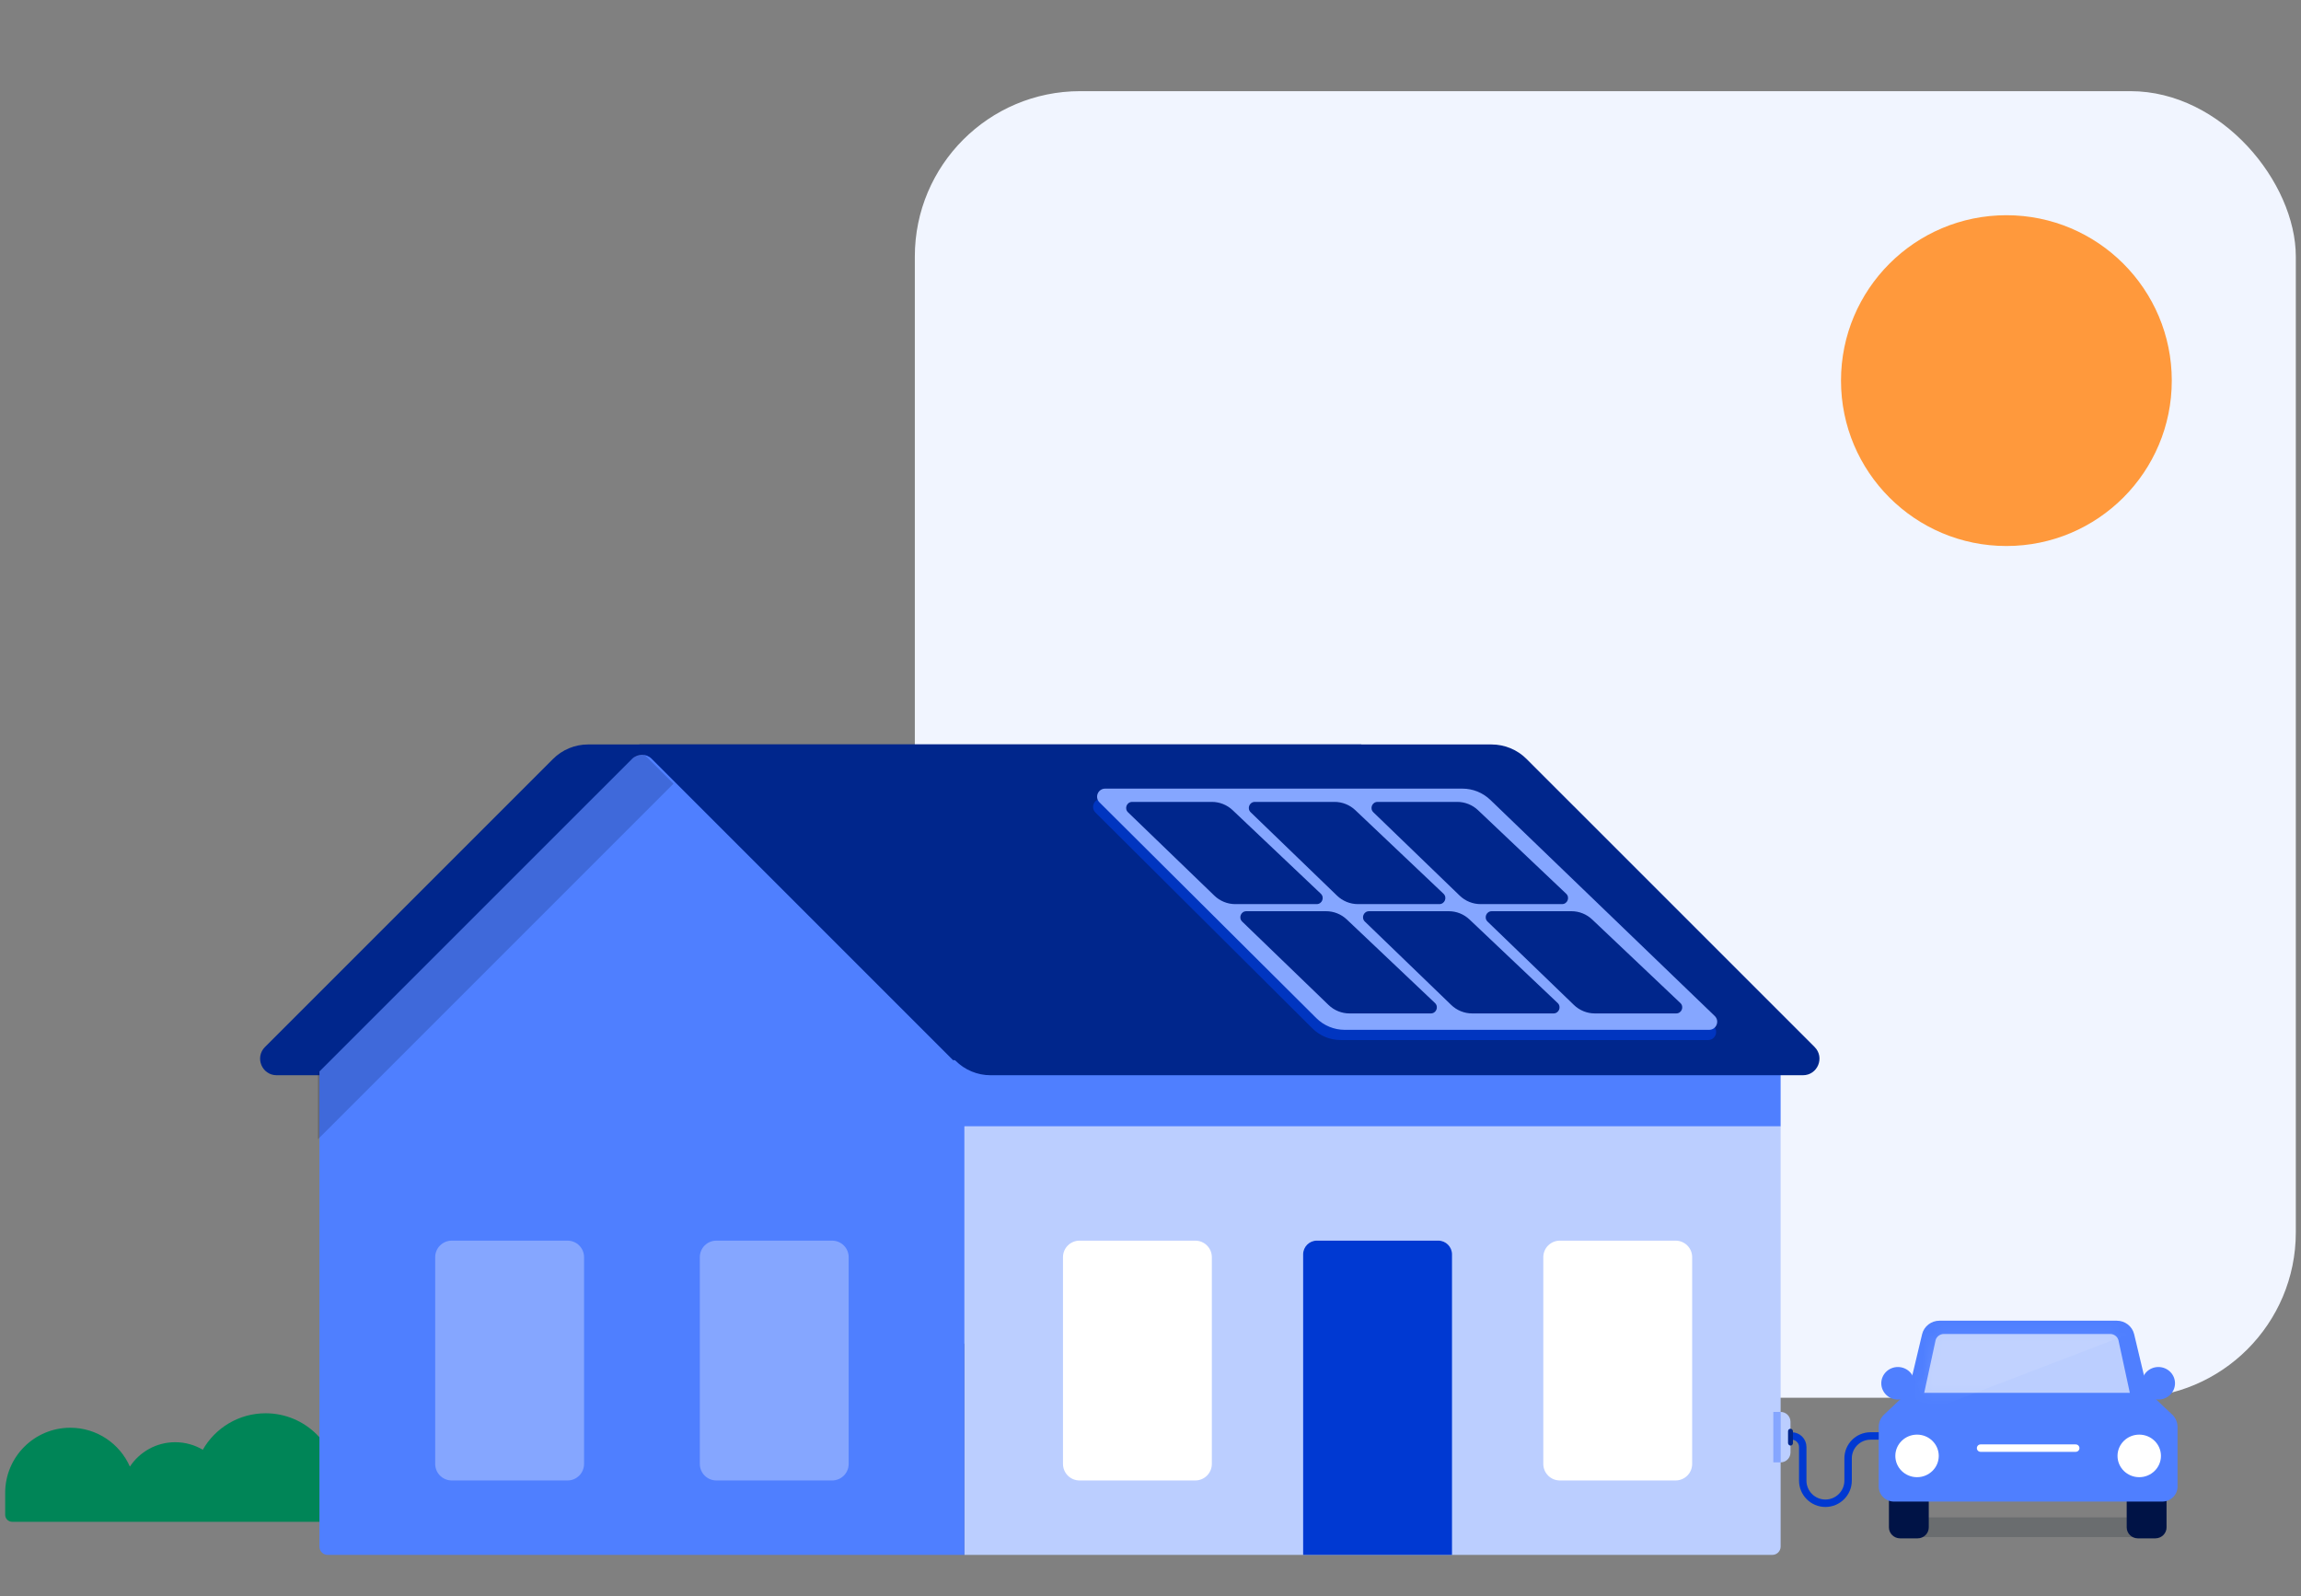
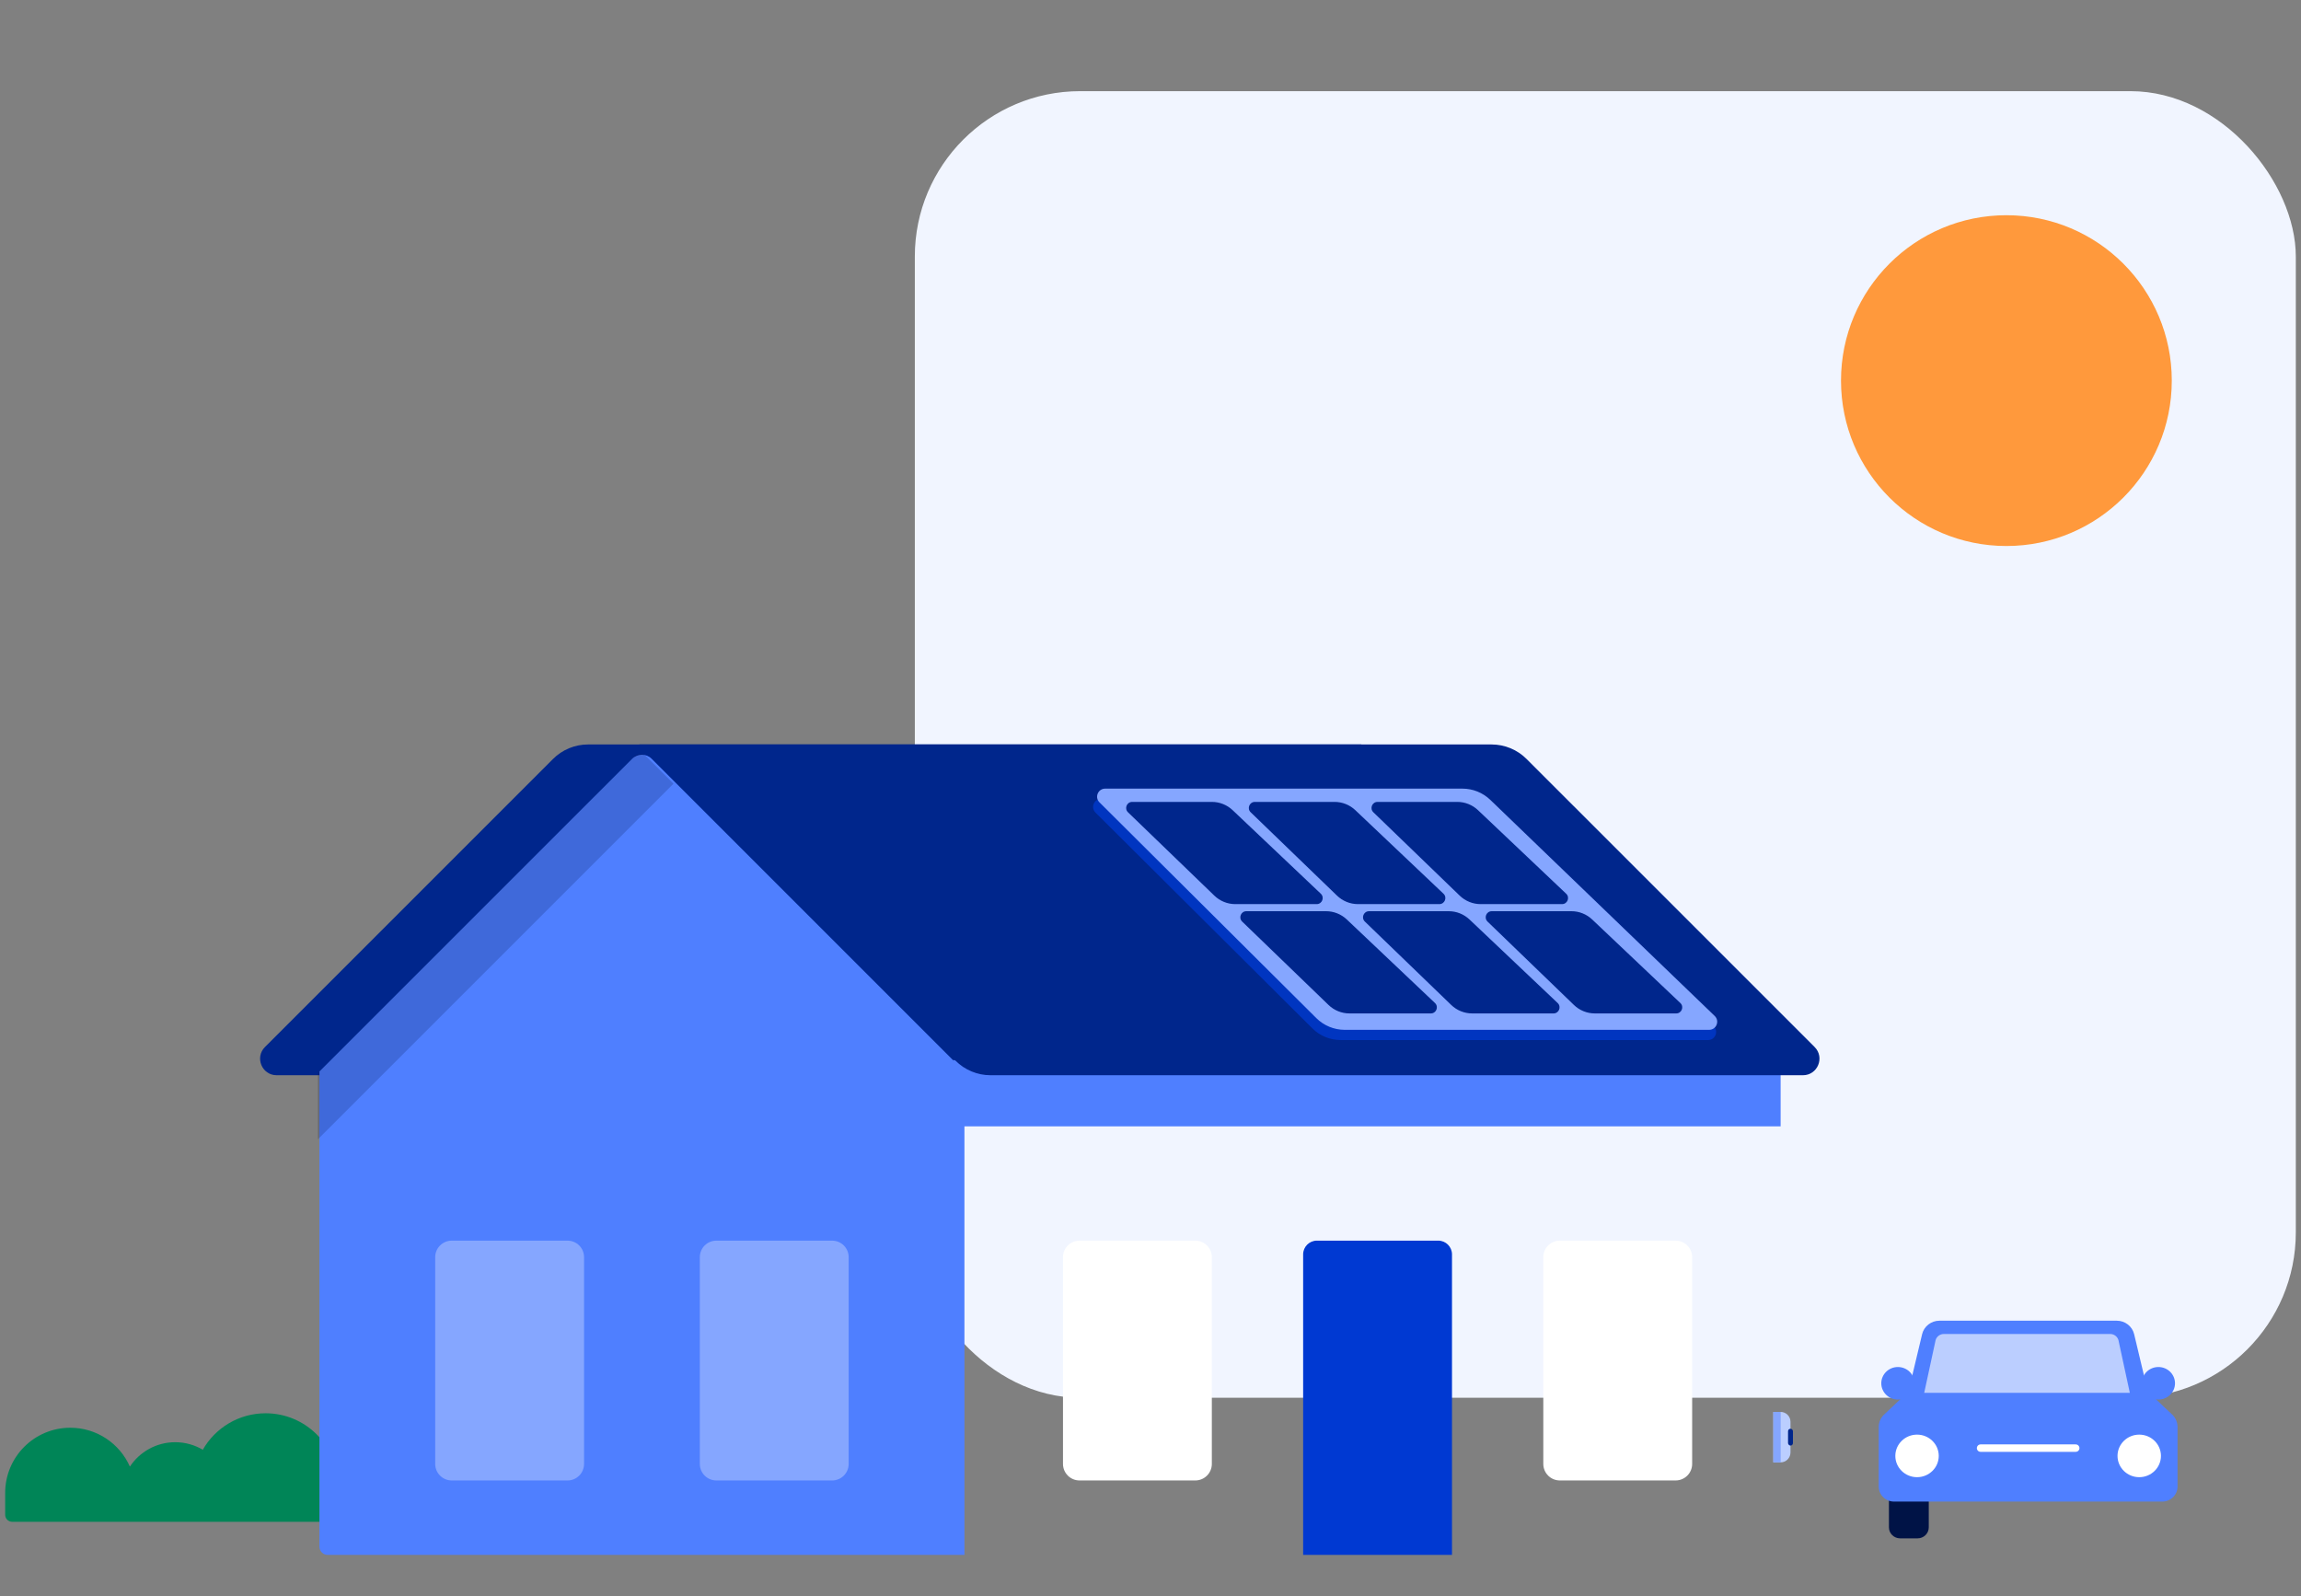
<svg xmlns="http://www.w3.org/2000/svg" width="222" height="154" viewBox="0 0 222 154" fill="none">
  <rect x="0" y="0" width="222" height="154" fill="#808080" stroke="none" />
  <path d="M32.014 146.82C32.342 146.82 32.608 146.554 32.608 146.226V143.33C32.608 139.475 29.483 136.35 25.628 136.35C23.033 136.35 20.768 137.766 19.566 139.868C18.785 139.407 17.875 139.142 16.903 139.142C15.077 139.142 13.469 140.077 12.532 141.495C11.558 139.287 9.35 137.746 6.782 137.746C3.313 137.746 0.5 140.558 0.5 144.028V146.146C0.5 146.518 0.802 146.82 1.174 146.82H32.014Z" fill="#008557" />
  <rect x="88.262" y="8.795" width="133.238" height="126.058" rx="15.957" fill="#F1F5FF" />
  <circle cx="193.576" cy="36.721" r="15.957" fill="#FF993C" />
  <path d="M131.346 71.824H56.736C55.467 71.824 54.249 72.328 53.352 73.226L25.564 101.013C24.559 102.019 25.271 103.737 26.693 103.737H99.432L131.346 71.824Z" fill="#00268C" />
-   <path d="M93.049 108.665H171.795V149.215C171.795 149.655 171.437 150.012 170.997 150.012H93.049V108.665Z" fill="#BBCEFF" />
  <path fill-rule="evenodd" clip-rule="evenodd" d="M60.996 73.205L30.818 103.382V149.216C30.818 149.657 31.176 150.014 31.616 150.014H93.049V108.665H171.795V102.282H91.949L62.872 73.205C62.354 72.687 61.514 72.687 60.996 73.205Z" fill="#4F7FFF" />
  <path opacity="0.2" d="M61.221 72.98L30.67 103.532V109.914L64.977 75.608L62.35 72.98C62.038 72.669 61.533 72.669 61.221 72.98Z" fill="#001346" />
  <path d="M61.678 71.824H143.9C145.17 71.824 146.388 72.328 147.285 73.226L175.073 101.013C176.078 102.019 175.366 103.737 173.944 103.737H95.574C94.304 103.737 93.087 103.233 92.189 102.335L61.678 71.824Z" fill="#00268C" />
  <path d="M125.727 121.021C125.727 120.288 126.321 119.694 127.053 119.694H138.761C139.494 119.694 140.088 120.288 140.088 121.021V150.012H125.727V121.021Z" fill="#0039D2" />
  <g style="mix-blend-mode:multiply" opacity="0.75">
    <path d="M106.24 77.071L141.203 77.071C142.213 77.071 143.184 77.465 143.908 78.17L165.337 99.009C165.837 99.495 165.493 100.342 164.796 100.342L129.349 100.342C128.323 100.342 127.339 99.936 126.612 99.212L105.692 78.397C105.201 77.909 105.547 77.071 106.24 77.071Z" fill="#0039D2" />
  </g>
  <path d="M106.626 76.085L141.093 76.085C142.097 76.085 143.062 76.474 143.785 77.17L165.436 98.02C165.939 98.505 165.596 99.356 164.897 99.356L129.736 99.356C128.71 99.356 127.726 98.949 126.999 98.226L106.079 77.411C105.588 76.923 105.934 76.085 106.626 76.085Z" fill="#85A6FF" />
  <path fill-rule="evenodd" clip-rule="evenodd" d="M116.923 77.366H109.234C108.71 77.366 108.453 78.003 108.829 78.367L117.162 86.411C117.704 86.935 118.429 87.228 119.183 87.228L127.031 87.228C127.557 87.228 127.813 86.585 127.431 86.223L118.924 78.163C118.384 77.651 117.667 77.366 116.923 77.366ZM127.938 87.912H120.249C119.726 87.912 119.468 88.549 119.845 88.913L128.177 96.957C128.72 97.481 129.444 97.774 130.199 97.774L138.046 97.774C138.572 97.774 138.828 97.131 138.446 96.769L129.94 88.71C129.399 88.198 128.683 87.912 127.938 87.912ZM121.069 77.366H128.758C129.503 77.366 130.219 77.651 130.76 78.163L139.267 86.223C139.649 86.585 139.392 87.228 138.866 87.228L131.019 87.228C130.265 87.228 129.54 86.935 128.997 86.411L120.665 78.367C120.288 78.003 120.546 77.366 121.069 77.366ZM139.775 87.912H132.086C131.562 87.912 131.305 88.549 131.682 88.913L140.014 96.957C140.556 97.481 141.281 97.774 142.035 97.774L149.883 97.774C150.409 97.774 150.665 97.131 150.283 96.769L141.777 88.71C141.236 88.198 140.52 87.912 139.775 87.912ZM132.906 77.366H140.595C141.34 77.366 142.056 77.651 142.597 78.163L151.103 86.223C151.485 86.585 151.229 87.228 150.703 87.228L142.856 87.228C142.102 87.228 141.377 86.935 140.834 86.411L132.502 78.367C132.125 78.003 132.383 77.366 132.906 77.366ZM151.612 87.912H143.923C143.399 87.912 143.142 88.549 143.518 88.913L151.851 96.957C152.393 97.481 153.118 97.774 153.872 97.774L161.72 97.774C162.246 97.774 162.502 97.131 162.12 96.769L153.613 88.71C153.073 88.198 152.356 87.912 151.612 87.912Z" fill="#00268C" />
  <path fill-rule="evenodd" clip-rule="evenodd" d="M104.152 119.695C103.271 119.695 102.557 120.409 102.557 121.29V141.236C102.557 142.117 103.271 142.832 104.152 142.832H115.322C116.203 142.832 116.918 142.117 116.918 141.236V121.29C116.918 120.409 116.203 119.695 115.322 119.695H104.152ZM150.494 119.695C149.612 119.695 148.898 120.409 148.898 121.29V141.236C148.898 142.117 149.612 142.832 150.494 142.832H161.663C162.545 142.832 163.259 142.117 163.259 141.236V121.29C163.259 120.409 162.545 119.695 161.663 119.695H150.494Z" fill="white" />
  <path fill-rule="evenodd" clip-rule="evenodd" d="M43.584 119.695C42.703 119.695 41.988 120.409 41.988 121.29V141.236C41.988 142.117 42.703 142.832 43.584 142.832H54.754C55.635 142.832 56.349 142.117 56.349 141.236V121.29C56.349 120.409 55.635 119.695 54.754 119.695H43.584ZM69.115 119.695C68.233 119.695 67.519 120.409 67.519 121.29V141.236C67.519 142.117 68.233 142.832 69.115 142.832H80.284C81.166 142.832 81.88 142.117 81.88 141.236V121.29C81.88 120.409 81.166 119.695 80.284 119.695H69.115Z" fill="#85A6FF" />
-   <path d="M172.863 138.539V138.539C173.451 138.539 173.928 139.016 173.928 139.604V142.843C173.928 144.052 174.907 145.031 176.116 145.031V145.031C177.324 145.031 178.304 144.052 178.304 142.843V140.703C178.304 139.508 179.273 138.539 180.468 138.539H191.905" stroke="#0039D2" stroke-width="0.717" />
-   <rect x="182.336" y="146.395" width="26.68" height="1.898" rx="0.949" fill="#2A353D" fill-opacity="0.25" />
  <path d="M182.244 140.465H186.087V147.359C186.087 147.944 185.604 148.418 185.007 148.418H183.325C182.728 148.418 182.244 147.944 182.244 147.359V140.465Z" fill="#001346" />
-   <path d="M205.184 140.465H209.027V147.359C209.027 147.944 208.543 148.418 207.946 148.418H206.264C205.667 148.418 205.184 147.944 205.184 147.359V140.465Z" fill="#001346" />
  <path d="M204.224 127.418H196.043H195.304H187.123C186.322 127.418 185.626 127.959 185.444 128.724L184.363 133.259C184.266 133.666 184.063 134.282 183.774 134.589L181.715 136.534C181.421 136.846 181.258 137.256 181.258 137.681V143.421C181.258 144.221 181.92 144.87 182.736 144.87H195.304H196.043H208.611C209.427 144.87 210.089 144.221 210.089 143.421V137.681C210.089 137.256 209.926 136.846 209.632 136.534L207.573 134.589C207.284 134.282 207.081 133.666 206.984 133.259L205.903 128.724C205.721 127.959 205.025 127.418 204.224 127.418Z" fill="#4F7FFF" />
  <ellipse cx="184.956" cy="140.463" rx="2.095" ry="2.053" fill="white" />
  <ellipse cx="206.393" cy="140.463" rx="2.095" ry="2.053" fill="white" />
  <path d="M186.75 129.277C186.859 128.933 187.183 128.699 187.549 128.699H203.585C203.951 128.699 204.274 128.933 204.383 129.277L205.485 134.376H185.648L186.75 129.277Z" fill="#BBCEFF" />
  <ellipse cx="208.242" cy="133.457" rx="1.602" ry="1.57" fill="#4F7FFF" />
  <ellipse cx="183.108" cy="133.457" rx="1.602" ry="1.57" fill="#4F7FFF" />
  <line x1="191.085" y1="139.712" x2="200.266" y2="139.712" stroke="white" stroke-width="0.717" stroke-linecap="round" />
  <mask id="mask0_1077_44778" style="mask-type:alpha" maskUnits="userSpaceOnUse" x="185" y="128" width="21" height="7">
    <path d="M186.662 129.258C186.771 128.914 187.095 128.68 187.461 128.68H203.497C203.863 128.68 204.187 128.914 204.296 129.258L205.397 134.356H185.561L186.662 129.258Z" fill="white" fill-opacity="0.3" />
  </mask>
  <g mask="url(#mask0_1077_44778)">
-     <path d="M211.498 126.356H184.803V136.591L211.498 126.356Z" fill="white" fill-opacity="0.3" />
-   </g>
+     </g>
  <path d="M171.09 136.219H171.79C172.318 136.219 172.746 136.647 172.746 137.174V140.133C172.746 140.66 172.318 141.088 171.79 141.088H171.09V136.219Z" fill="#BBCEFF" />
  <rect x="171.09" y="136.219" width="0.71" height="4.869" fill="#85A6FF" />
  <rect x="172.51" y="137.844" width="0.473" height="1.623" rx="0.237" fill="#00268C" />
</svg>